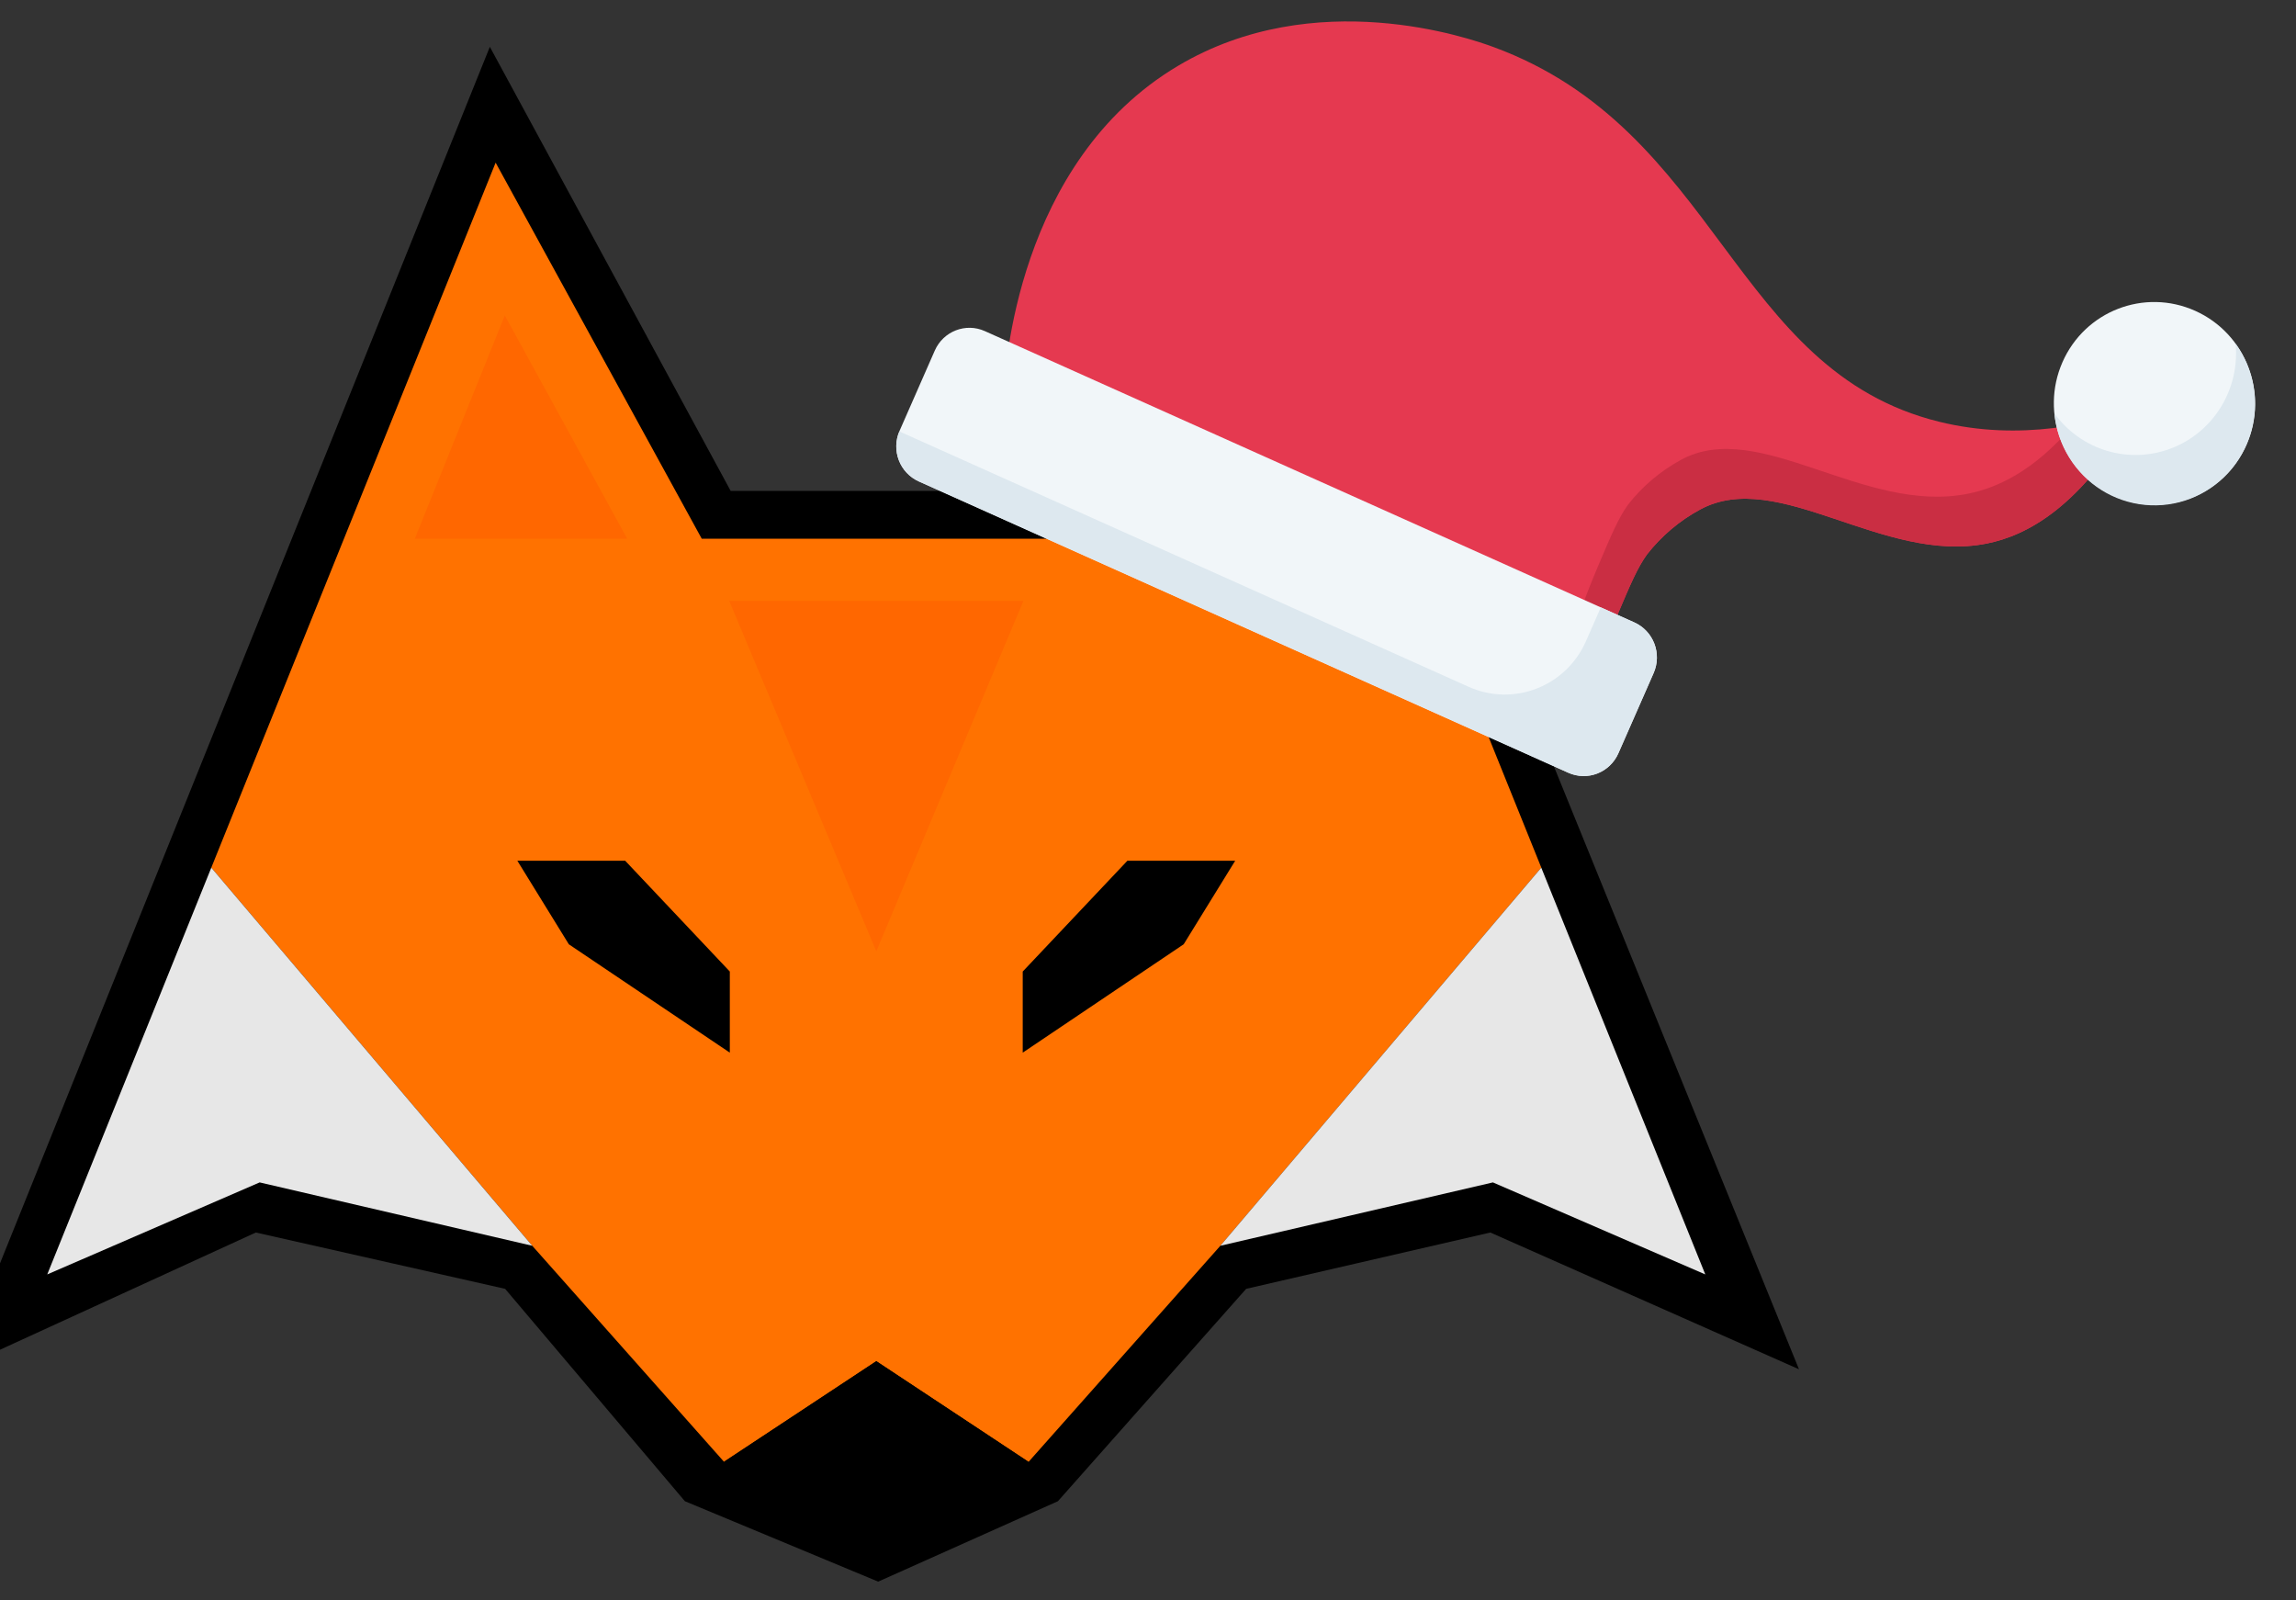
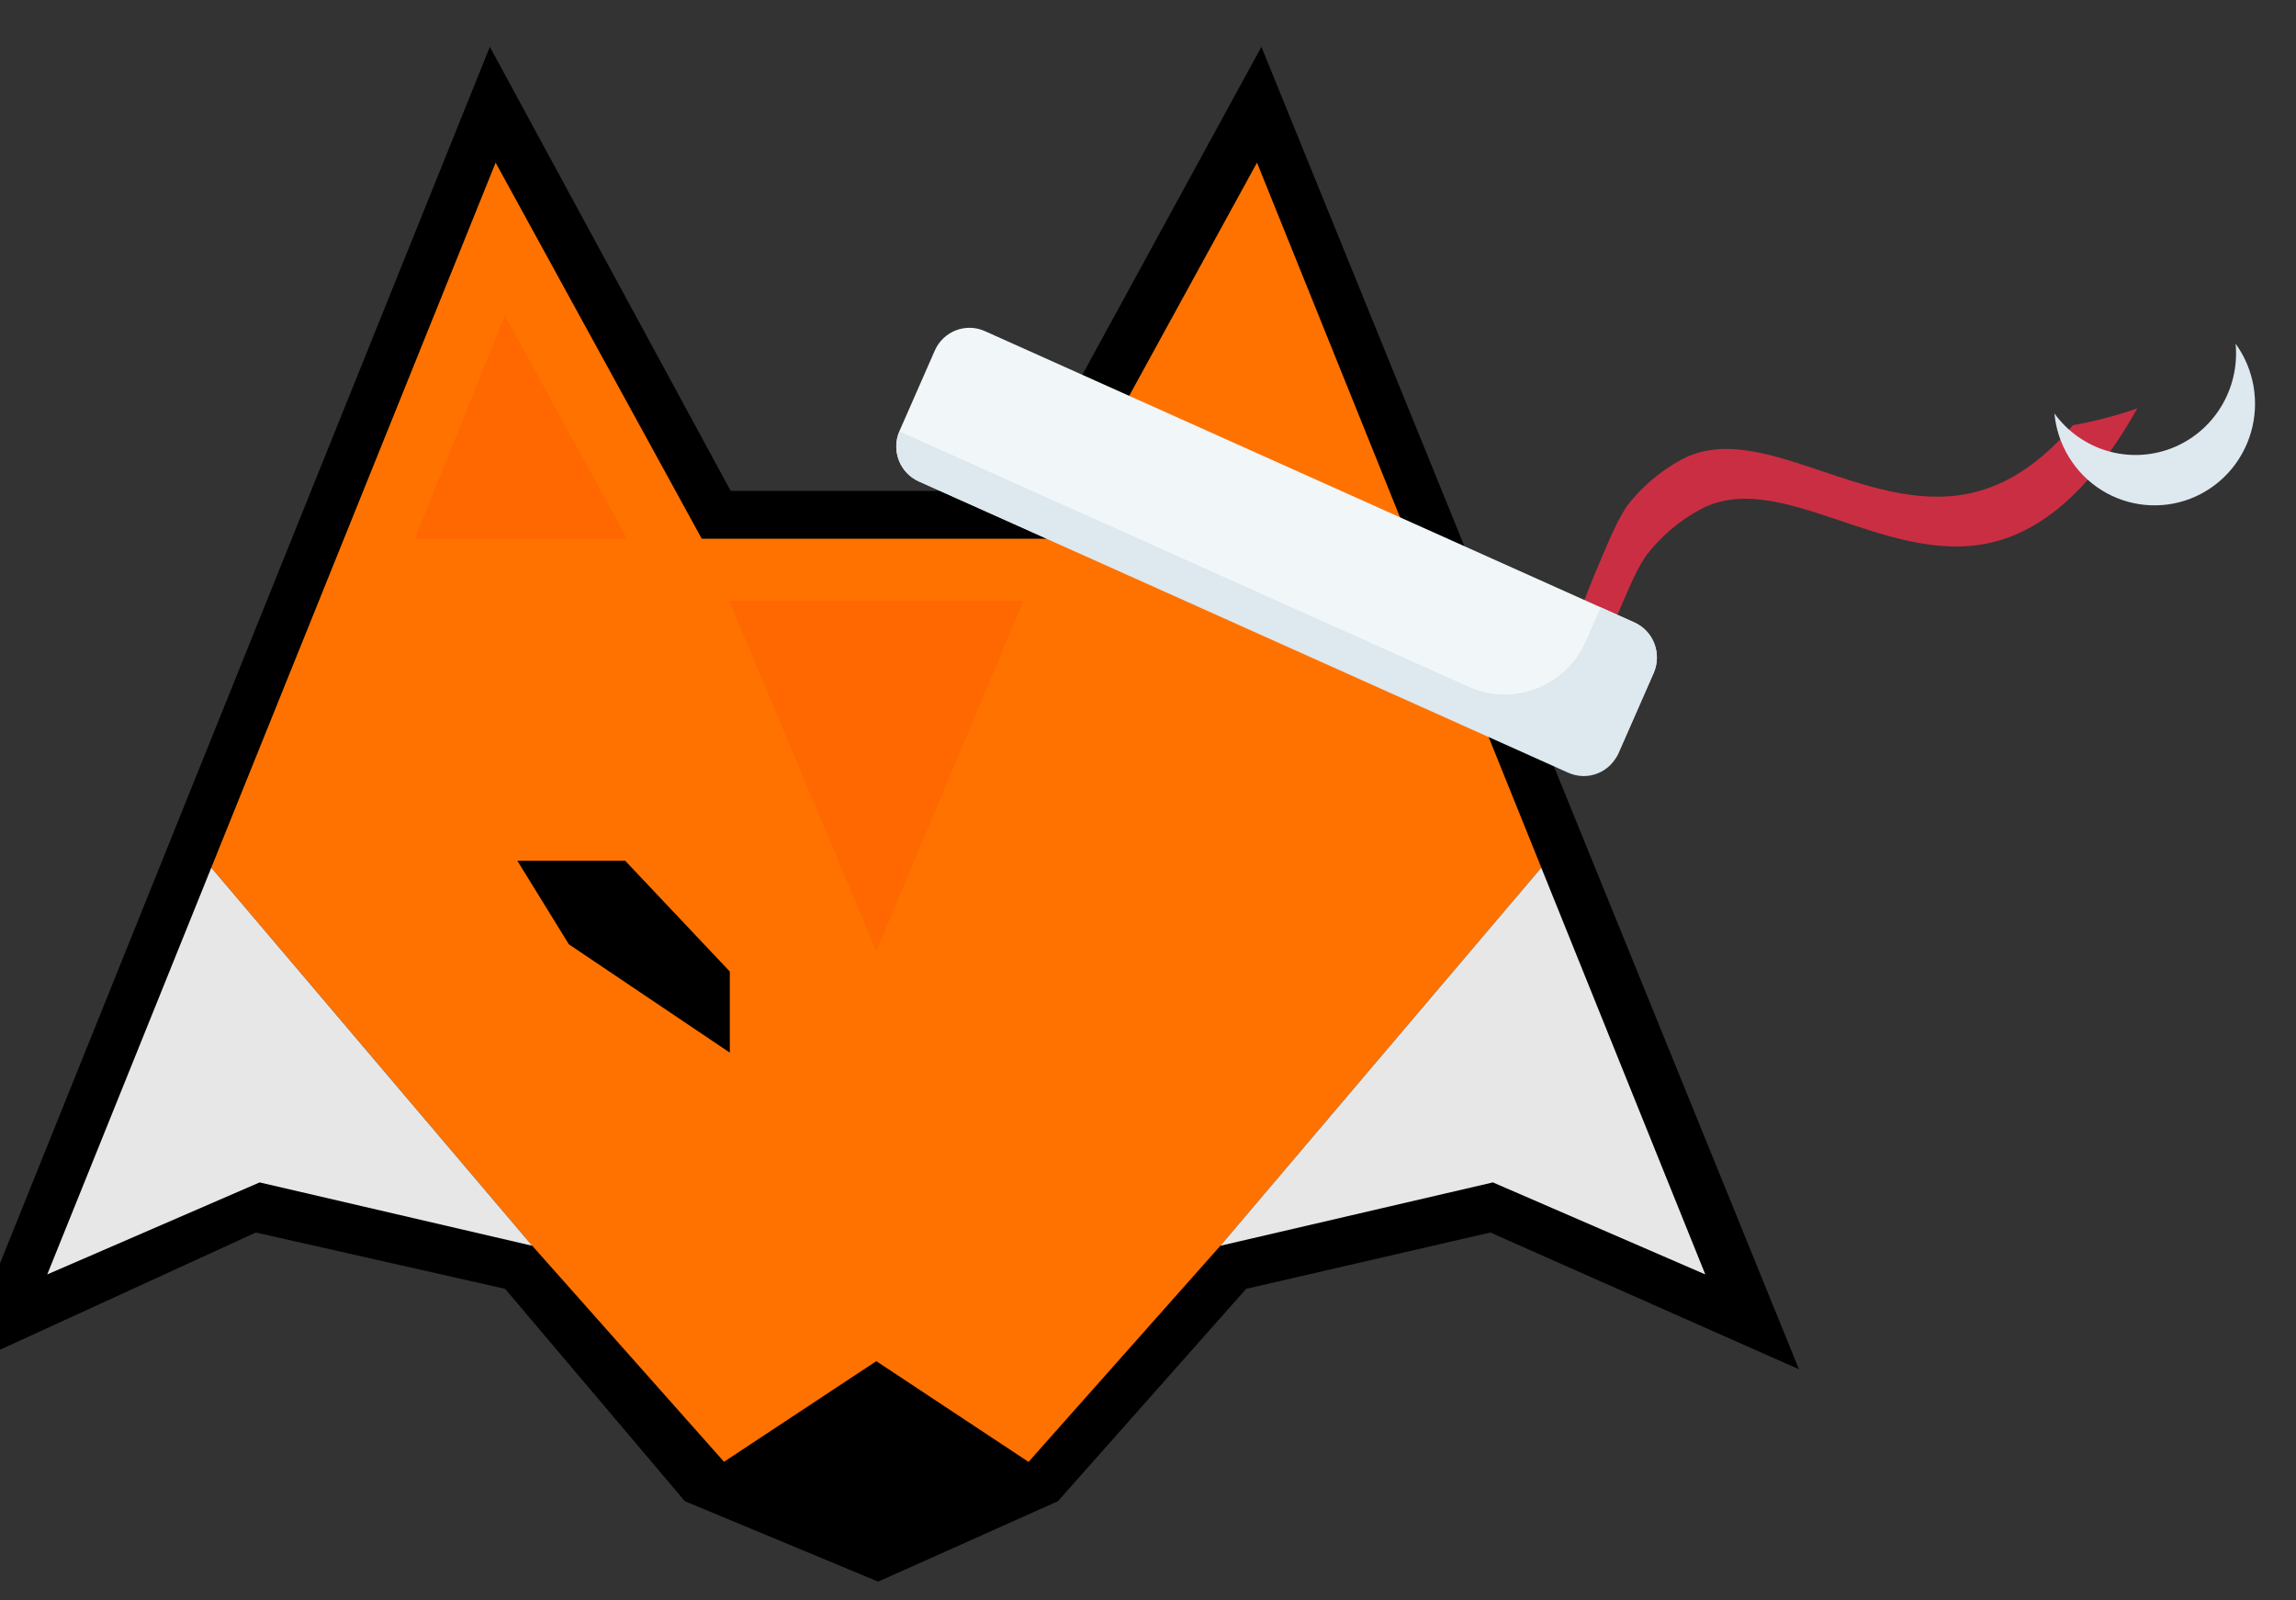
<svg xmlns="http://www.w3.org/2000/svg" width="66" height="46" viewBox="0 0 66 46" fill="none">
  <rect x="0" y="0" width="66" height="46" fill="#333333" stroke="none" />
  <path d="M21.003 14.109L14.081 1.346L-1.226 39.357L7.354 35.426L14.52 37.045L19.687 43.149L25.244 45.461L30.411 43.149L35.822 37.045L42.841 35.426L51.713 39.357L36.26 1.346L29.29 14.109H21.003Z" fill="black" />
  <path d="M44.306 24.939L35.08 35.807L29.566 42.019L25.19 39.124L20.812 42.016L15.3 35.807L6.074 24.939L14.247 4.675L20.172 15.484H30.208L36.133 4.675L44.306 24.939Z" fill="#FF7200" />
  <path d="M18.029 15.484H11.924L14.511 9.067L18.029 15.484Z" fill="#FF6700" />
-   <path d="M38.454 15.484H32.349L35.866 9.067L38.454 15.484Z" fill="#FF6700" />
  <path d="M15.3 35.807L7.464 33.986L1.358 36.631L6.074 24.939L15.3 35.807Z" fill="#E7E7E7" />
  <path d="M49.02 36.631L42.915 33.986L35.079 35.807L44.305 24.939L49.02 36.631Z" fill="#E7E7E7" />
-   <path d="M29.566 42.019L25.209 43.94L20.811 42.016L25.19 39.125L29.566 42.019Z" fill="black" />
  <path d="M20.961 17.27L25.19 27.343L29.419 17.27H20.961Z" fill="#FF6700" />
  <path d="M14.872 24.741H17.972L20.979 27.925V30.256L16.352 27.142L14.872 24.741Z" fill="black" />
-   <path d="M32.407 24.741L29.399 27.925V30.256L34.026 27.141L35.506 24.741H32.407Z" fill="black" />
-   <path d="M28.852 11.327C28.879 10.68 29.218 4.654 33.862 1.893C37.805 -0.452 42.254 1.103 42.924 1.349C49.424 3.735 49.783 10.654 55.742 12.122C58.093 12.701 60.215 12.16 61.438 11.738C59.841 14.596 58.242 15.395 57.121 15.621C54.124 16.226 51.116 13.432 48.874 14.644C48.281 14.964 47.759 15.405 47.342 15.939C47.068 16.323 46.877 16.773 46.495 17.673C46.284 18.172 46.122 18.591 46.012 18.882C40.292 16.364 34.572 13.846 28.852 11.327Z" fill="#E53950" />
  <path d="M59.591 12.22C58.456 13.558 57.39 14.026 56.575 14.19C53.578 14.795 50.57 12.001 48.329 13.213C47.736 13.534 47.214 13.974 46.797 14.508C46.523 14.893 46.332 15.342 45.95 16.242C45.739 16.741 45.576 17.16 45.467 17.451C39.965 15.029 34.463 12.607 28.962 10.185C28.88 10.769 28.858 11.183 28.852 11.327L46.012 18.882C46.122 18.591 46.284 18.172 46.495 17.673C46.877 16.773 47.068 16.323 47.342 15.939C47.759 15.405 48.281 14.964 48.874 14.644C51.116 13.431 54.124 16.225 57.121 15.621C58.242 15.394 59.841 14.596 61.438 11.738C60.836 11.948 60.218 12.109 59.591 12.22Z" fill="#CA2E43" />
-   <path d="M60.763 14.259C62.223 14.914 63.931 14.253 64.578 12.783C65.224 11.312 64.563 9.589 63.102 8.934C61.641 8.279 59.933 8.939 59.287 10.41C58.641 11.88 59.301 13.604 60.763 14.259Z" fill="#F1F6F9" />
  <path d="M64.264 9.879C64.324 10.516 64.176 11.155 63.842 11.698C63.508 12.242 63.007 12.659 62.415 12.887C61.823 13.114 61.174 13.139 60.567 12.958C59.96 12.777 59.429 12.399 59.055 11.883C59.097 12.33 59.241 12.762 59.476 13.144C59.71 13.526 60.029 13.849 60.407 14.086C60.785 14.323 61.212 14.469 61.655 14.512C62.098 14.555 62.545 14.495 62.961 14.335C63.376 14.175 63.75 13.92 64.053 13.59C64.355 13.26 64.578 12.864 64.704 12.433C64.83 12.002 64.856 11.547 64.78 11.104C64.703 10.661 64.527 10.242 64.264 9.879Z" fill="#DDE8EF" />
-   <path d="M46.981 17.891L28.31 9.517C27.759 9.27 27.115 9.521 26.871 10.077L25.858 12.384C25.613 12.94 25.861 13.591 26.412 13.837L45.083 22.211C45.633 22.458 46.277 22.207 46.521 21.651L47.535 19.344C47.779 18.788 47.531 18.138 46.981 17.891Z" fill="#F1F6F9" />
+   <path d="M46.981 17.891L28.31 9.517C27.759 9.27 27.115 9.521 26.871 10.077L25.858 12.384C25.613 12.94 25.861 13.591 26.412 13.837C45.633 22.458 46.277 22.207 46.521 21.651L47.535 19.344C47.779 18.788 47.531 18.138 46.981 17.891Z" fill="#F1F6F9" />
  <path d="M46.981 17.891L46.015 17.458C46.013 17.463 46.011 17.469 46.009 17.474L45.589 18.431C45.453 18.741 45.258 19.02 45.015 19.253C44.772 19.487 44.486 19.669 44.173 19.791C43.86 19.913 43.527 19.971 43.192 19.963C42.857 19.954 42.527 19.879 42.22 19.742L25.852 12.4C25.74 12.666 25.736 12.966 25.84 13.235C25.945 13.504 26.151 13.72 26.412 13.838L45.083 22.212C45.214 22.27 45.355 22.302 45.498 22.306C45.641 22.31 45.783 22.285 45.917 22.233C46.05 22.181 46.173 22.103 46.276 22.003C46.38 21.903 46.463 21.784 46.522 21.652L47.535 19.345C47.652 19.078 47.66 18.775 47.556 18.502C47.452 18.23 47.245 18.01 46.981 17.891Z" fill="#DDE8EF" />
</svg>